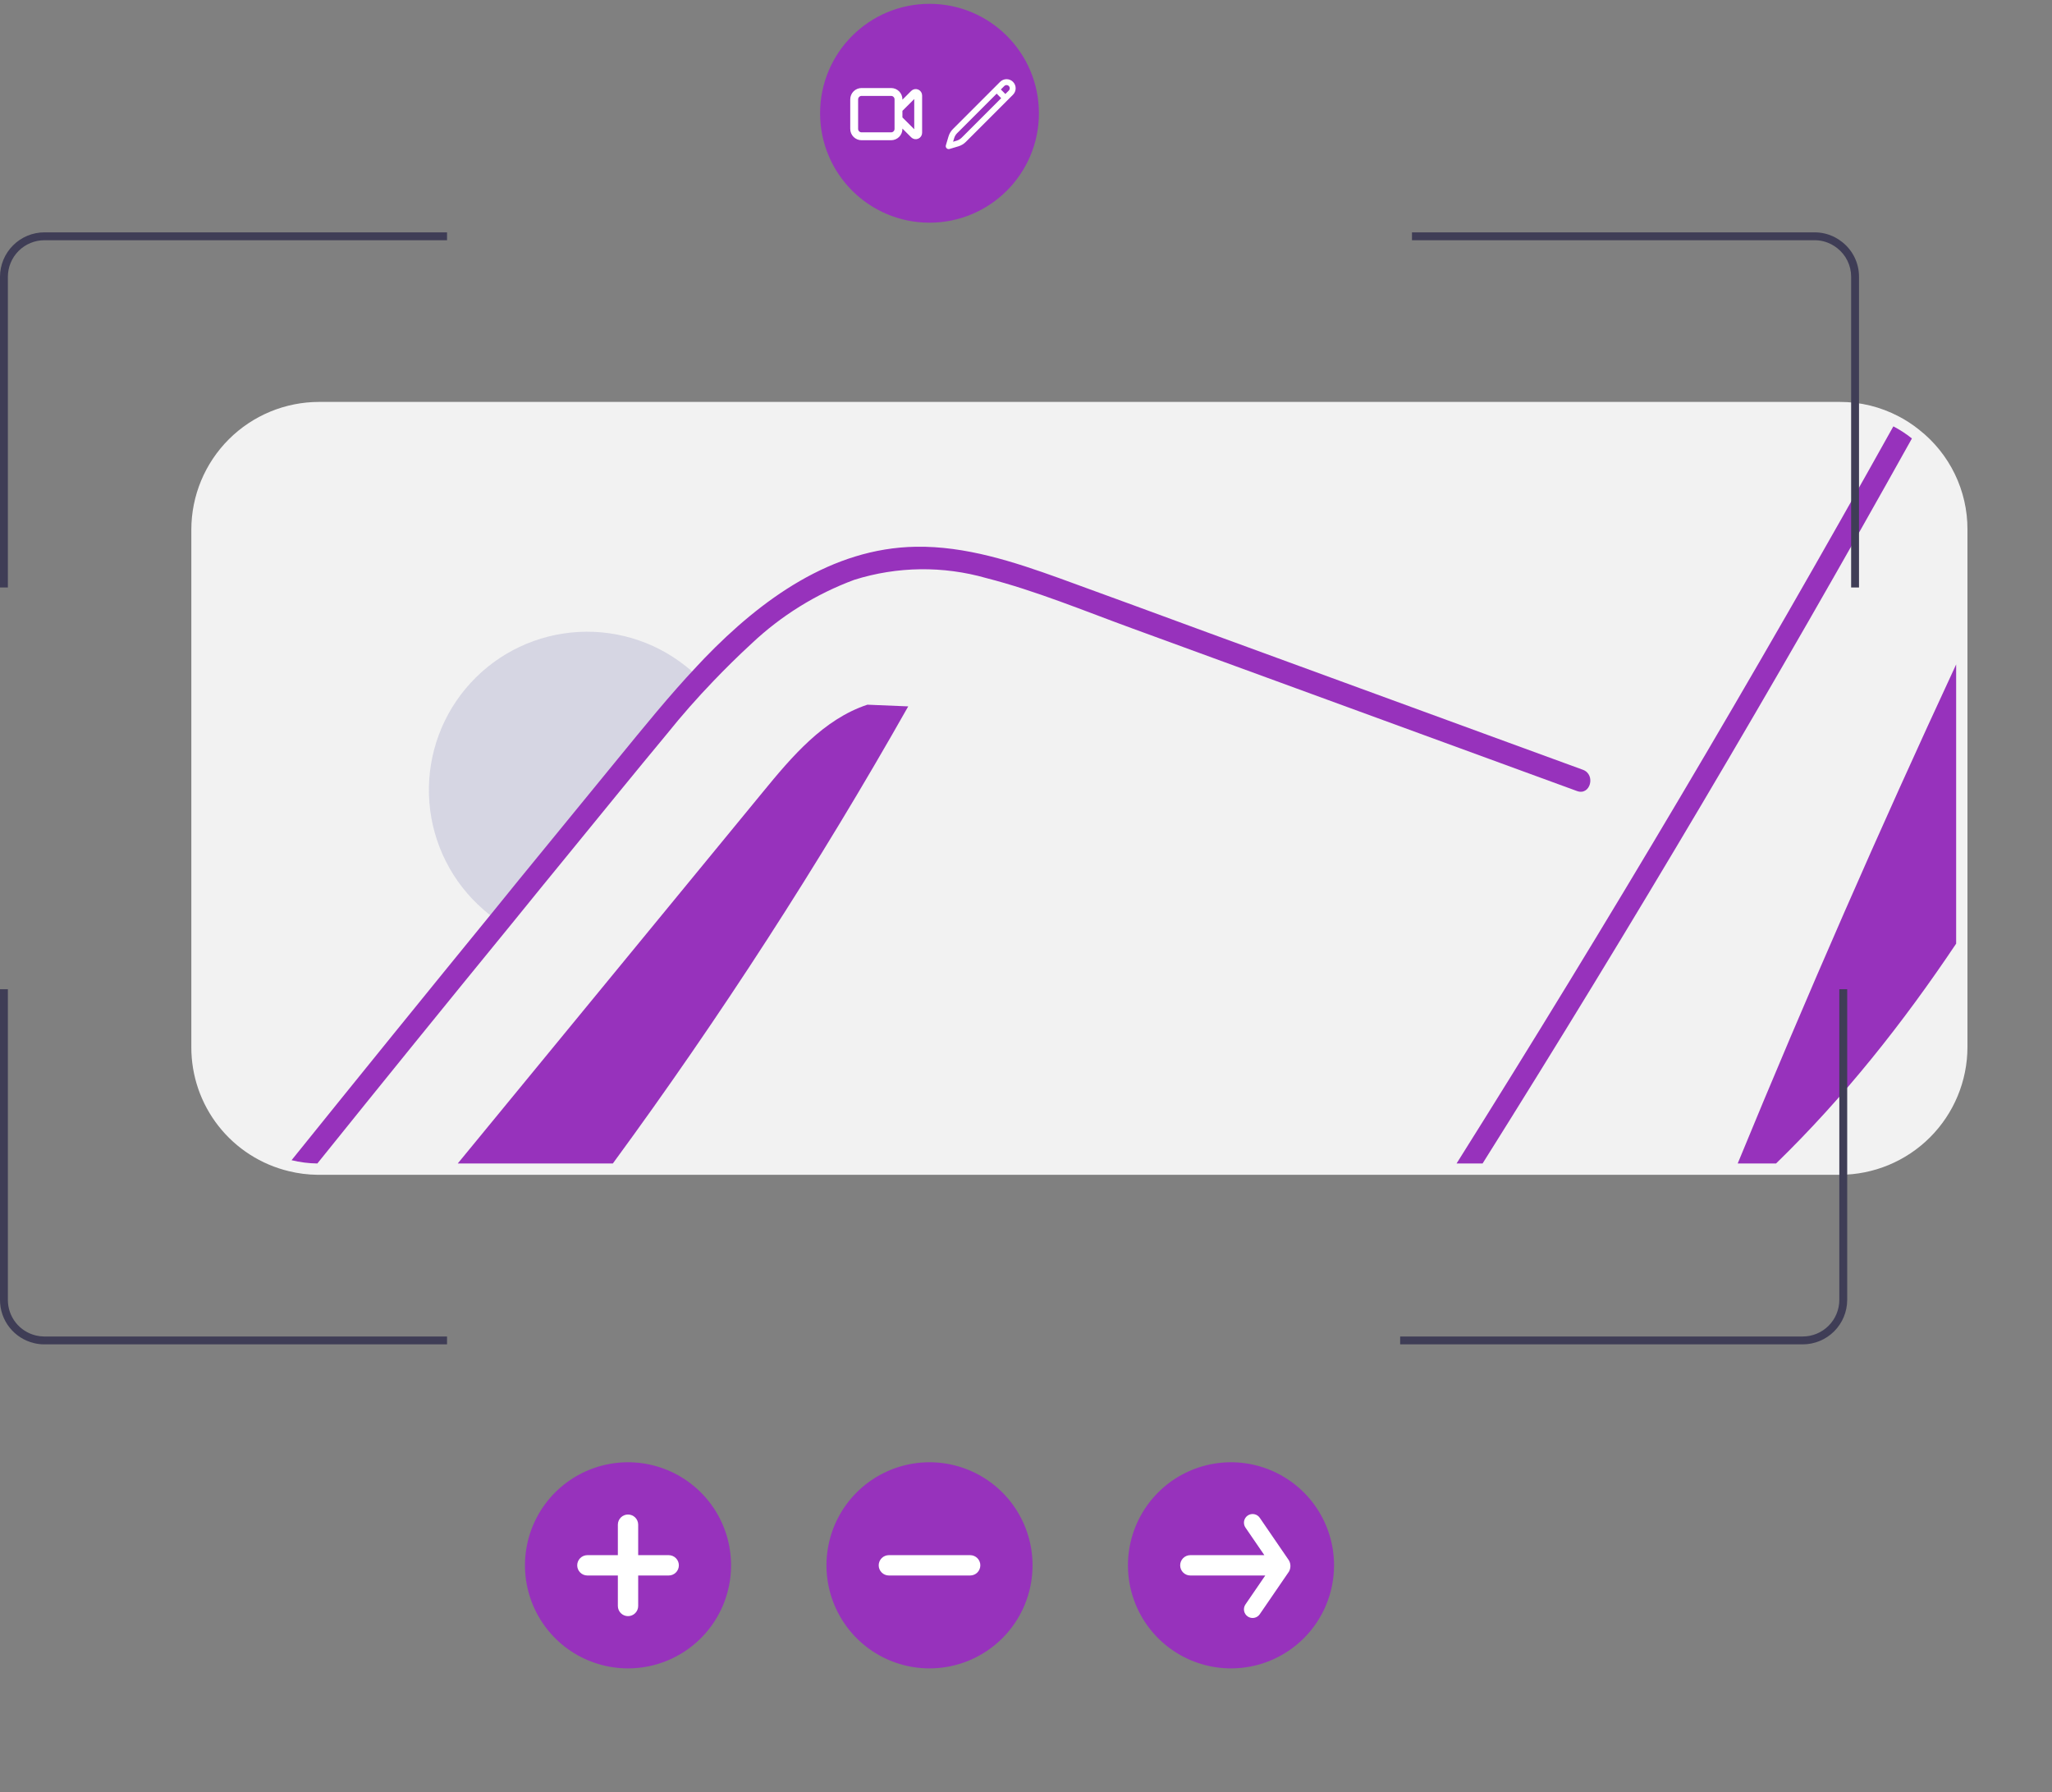
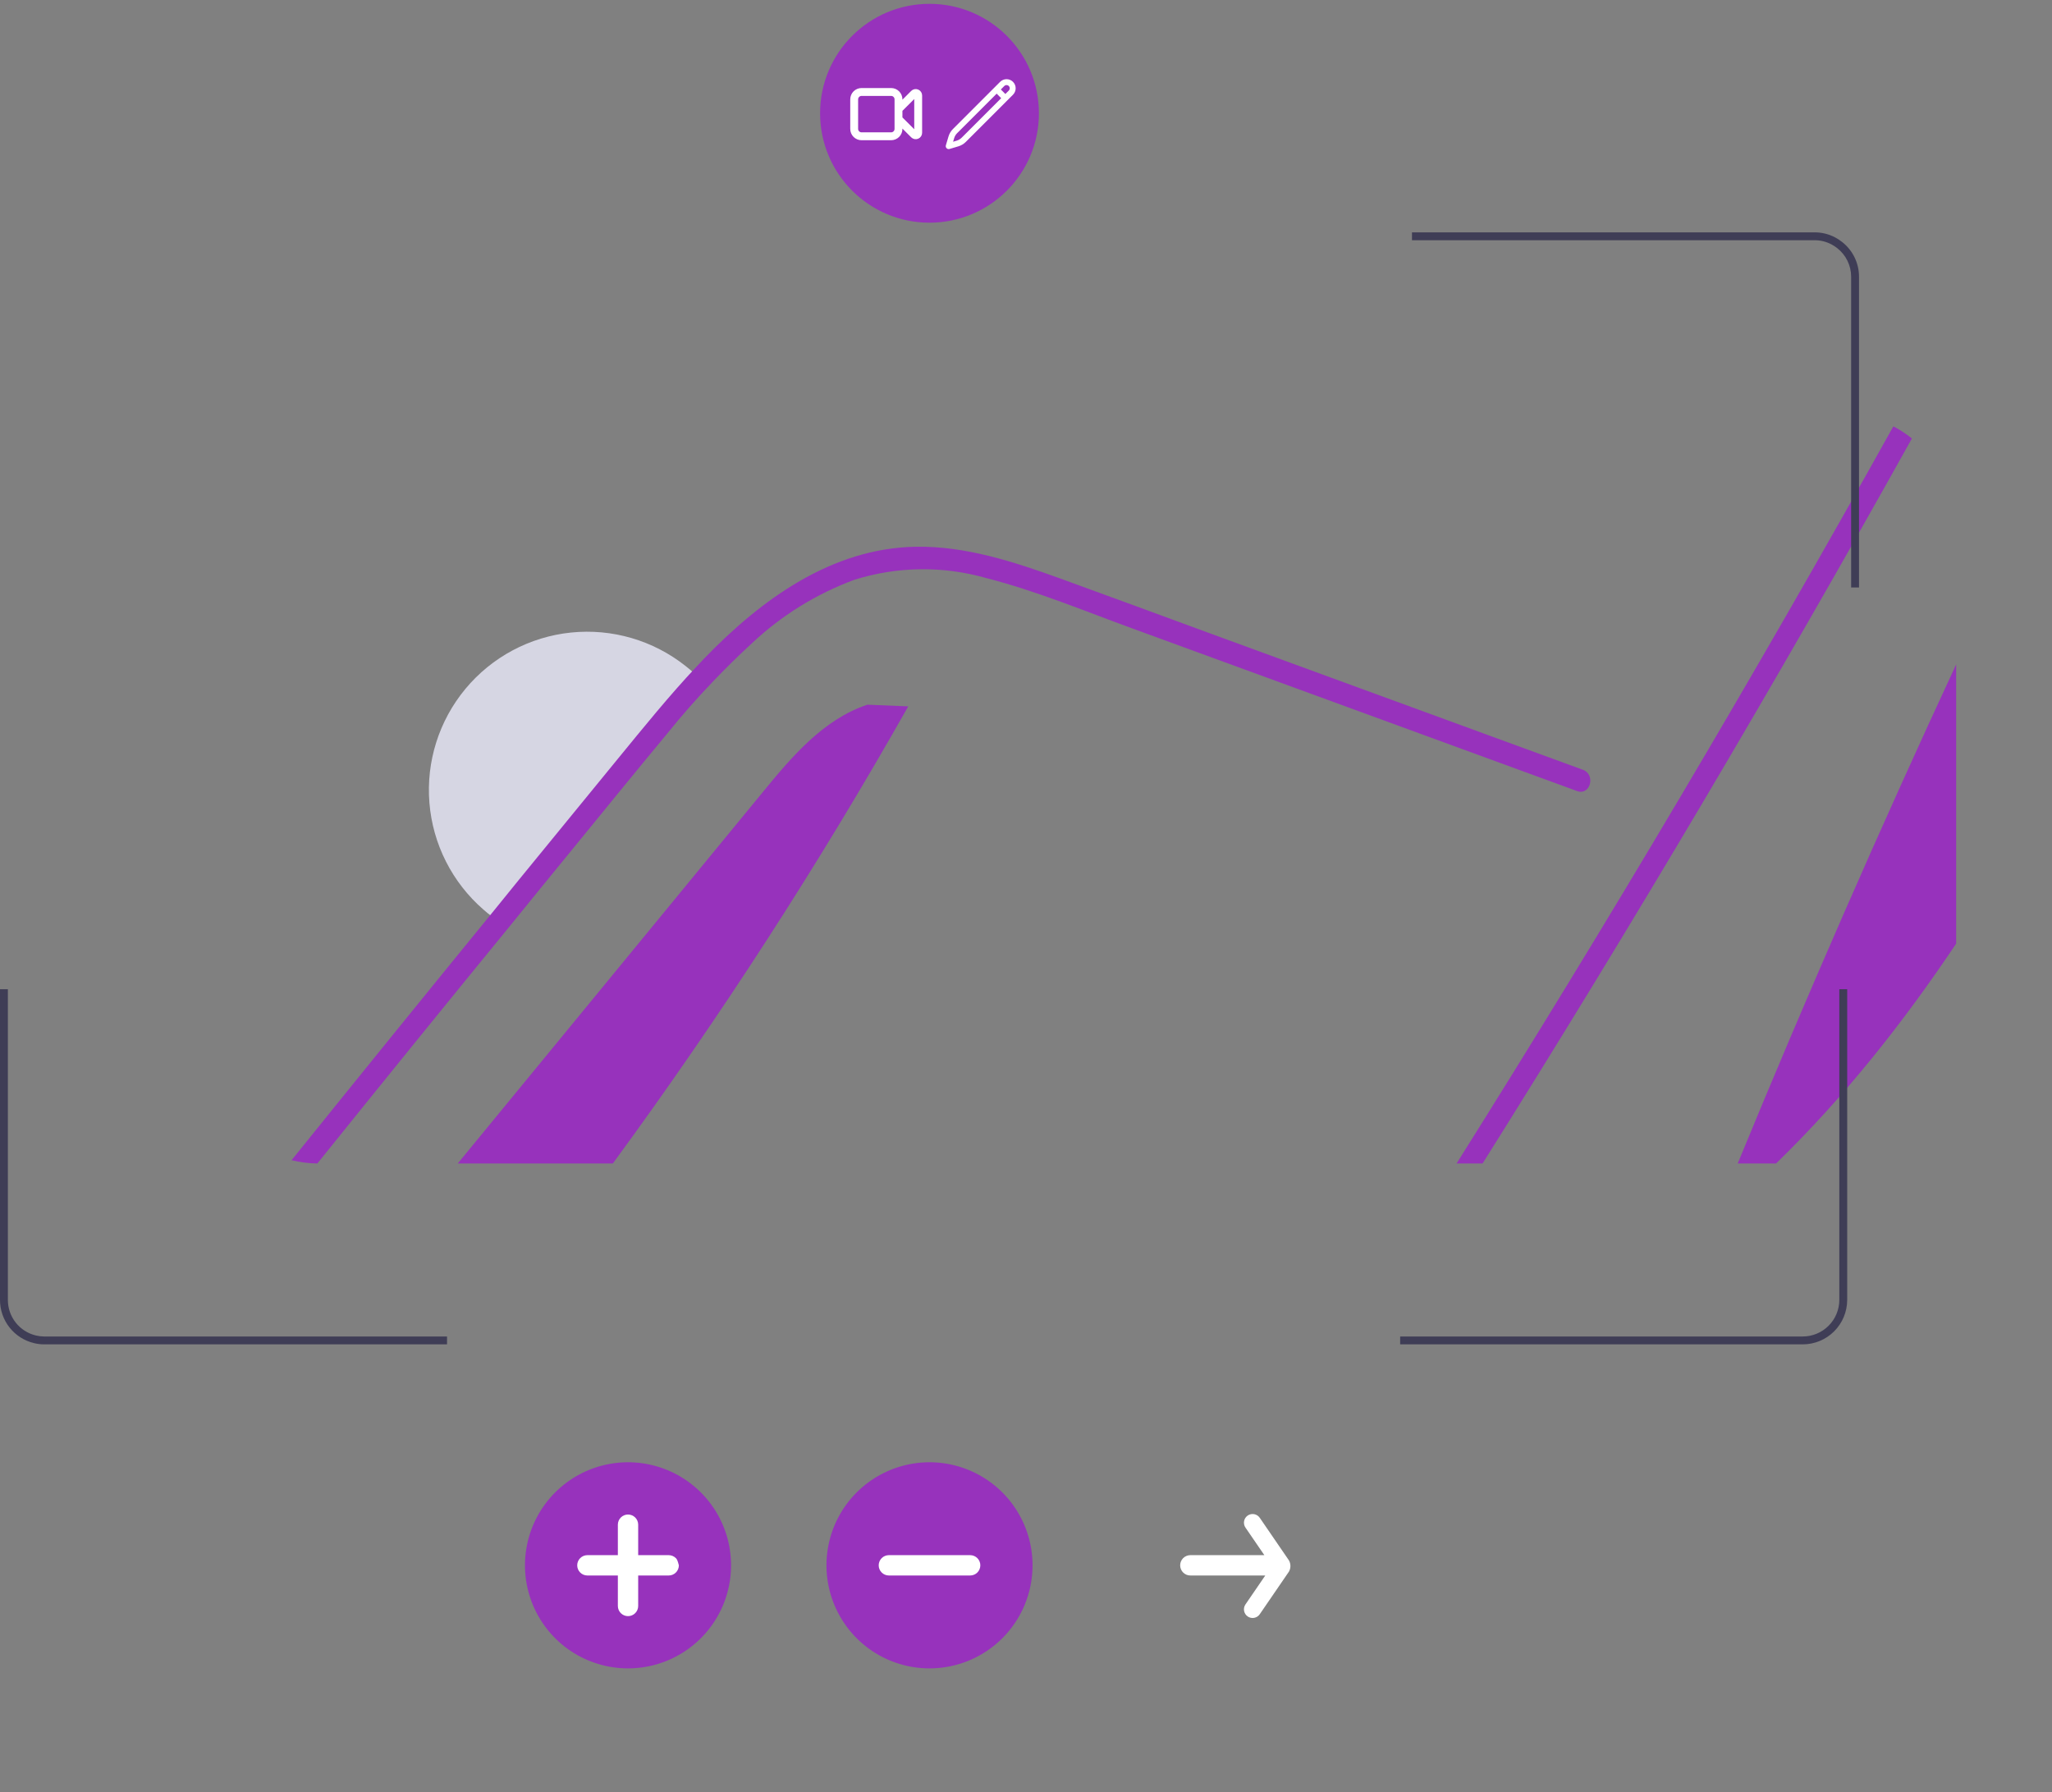
<svg xmlns="http://www.w3.org/2000/svg" width="521" height="455" viewBox="0 0 521 455" fill="none">
  <rect x="0" y="0" width="521" height="455" fill="#808080" stroke="none" />
  <g clip-path="url(#clip0_168_756)">
-     <path d="M467.107 298.246H80.576C78.137 298.218 75.709 297.91 73.339 297.329C66.268 295.63 59.976 291.595 55.482 285.876C50.989 280.158 48.556 273.09 48.578 265.818V134.436C48.591 125.842 52.013 117.604 58.093 111.53C64.172 105.456 72.413 102.042 81.007 102.036H467.107C472.312 102.022 477.441 103.278 482.051 105.694C483.887 106.646 485.623 107.779 487.233 109.075C491.08 112.086 494.188 115.936 496.32 120.332C498.452 124.727 499.552 129.551 499.536 134.436V265.818C499.527 274.415 496.107 282.658 490.028 288.738C483.948 294.817 475.705 298.237 467.107 298.246Z" fill="#F2F2F2" />
    <path d="M441.199 295.374C458.749 252.72 477.237 210.487 496.664 168.675V239.565C483.192 259.671 468.256 278.542 450.936 295.374H441.199Z" fill="#9732BC" />
    <path d="M485.433 111.314C450.706 173.615 414.371 234.969 376.427 295.374H369.821C408.396 234.021 445.364 171.643 480.722 108.241C482.391 109.106 483.969 110.135 485.433 111.314Z" fill="#9732BC" />
    <path d="M230.598 179.331C207.905 219.455 182.862 258.203 155.601 295.374H116.221C142.015 263.951 167.828 232.527 193.66 201.104C201.07 192.056 209.113 182.577 220.229 178.901L230.598 179.331Z" fill="#9732BC" />
    <path d="M178.264 172.897C174.157 177.177 170.221 181.629 166.516 186.254C158.359 196.077 150.316 205.987 142.245 215.868C137.218 222.014 132.192 228.161 127.222 234.308C125.644 233.294 124.146 232.161 122.742 230.919C114.804 224.03 109.881 214.306 109.027 203.831C108.173 193.357 111.456 182.964 118.172 174.88C124.888 166.797 134.504 161.665 144.958 160.586C155.412 159.507 165.873 162.565 174.099 169.106C175.582 170.262 176.974 171.53 178.264 172.897Z" fill="#D6D6E3" />
    <path d="M400.383 200.816L324.898 173.213L287.414 159.512C275.206 155.06 263.027 149.976 250.418 146.759C239.452 143.625 227.808 143.775 216.926 147.19C207.223 150.781 198.343 156.29 190.817 163.39C187.485 166.463 184.258 169.632 181.137 172.897C177.029 177.177 173.094 181.629 169.389 186.254C161.231 196.077 153.189 205.987 145.117 215.868C140.091 222.014 135.064 228.161 130.095 234.308C113.493 254.615 96.986 274.971 80.576 295.374C78.368 295.348 76.171 295.069 74.027 294.541C91.146 273.286 108.342 252.078 125.614 230.919C127.596 228.448 129.635 225.949 131.646 223.479C140.062 213.168 148.488 202.865 156.923 192.573C163.443 184.616 169.906 176.602 176.972 169.106C177.604 168.416 178.236 167.756 178.896 167.066C193.229 152.245 211.124 139.147 232.552 138.802C245.161 138.601 257.34 142.594 269.059 146.816C281.669 151.383 294.25 156.037 306.859 160.661L382.862 188.465L401.877 195.416C405.237 196.623 403.801 202.08 400.383 200.816Z" fill="#9732BC" />
-     <path d="M2 149.141V70.266C2.004 67.805 2.985 65.445 4.726 63.705C6.468 61.966 8.828 60.988 11.29 60.986H113.5V58.986H11.29C8.298 58.988 5.429 60.177 3.313 62.292C1.196 64.406 0.005 67.274 0 70.266V149.141L2 149.141Z" fill="#3F3D56" />
    <path d="M9.095 339.035C7.069 338.548 5.266 337.392 3.979 335.753C2.691 334.115 1.994 332.09 2 330.006V251.141H4.99443e-05V330.006C-0.007 332.538 0.839 334.999 2.404 336.99C3.968 338.981 6.159 340.386 8.621 340.977C9.446 341.179 10.291 341.287 11.14 341.296H113.5V339.296H11.152C10.459 339.288 9.768 339.2 9.095 339.035Z" fill="#3F3D56" />
    <path d="M467 251.141V330.006C466.997 332.469 466.017 334.831 464.276 336.572C462.534 338.314 460.173 339.293 457.71 339.296H355.5V341.296H457.71C460.703 341.293 463.573 340.103 465.69 337.986C467.806 335.869 468.997 333 469 330.006V251.141H467Z" fill="#3F3D56" />
    <path d="M464.991 62.035C465.516 62.307 466.012 62.631 466.472 63.002C467.575 63.864 468.466 64.967 469.077 66.226C469.689 67.485 470.004 68.867 470 70.266V149.141H472V70.266C472.006 68.566 471.623 66.886 470.88 65.356C470.138 63.826 469.056 62.485 467.717 61.437C467.156 60.986 466.552 60.591 465.913 60.26C464.308 59.419 462.522 58.982 460.71 58.986H358.5V60.986H460.71C462.201 60.983 463.671 61.342 464.991 62.035Z" fill="#3F3D56" />
    <path d="M159.452 423.555C154.278 423.555 149.219 422.02 144.917 419.146C140.614 416.271 137.26 412.184 135.28 407.404C133.3 402.623 132.782 397.362 133.791 392.287C134.801 387.212 137.293 382.55 140.952 378.89C144.611 375.231 149.273 372.74 154.348 371.73C159.423 370.72 164.684 371.239 169.465 373.219C174.246 375.199 178.332 378.553 181.207 382.855C184.082 387.158 185.616 392.216 185.616 397.391C185.616 404.33 182.86 410.985 177.953 415.892C173.046 420.798 166.391 423.555 159.452 423.555Z" fill="#9732BC" />
-     <path d="M169.776 394.81H162.034V387.068C162.032 386.384 161.76 385.729 161.276 385.246C160.792 384.763 160.136 384.492 159.453 384.492C158.769 384.492 158.113 384.763 157.629 385.246C157.146 385.729 156.873 386.384 156.872 387.068V394.81H149.129C148.445 394.812 147.79 395.084 147.307 395.568C146.824 396.052 146.553 396.708 146.553 397.391C146.553 398.075 146.824 398.73 147.307 399.214C147.79 399.698 148.445 399.971 149.129 399.972H156.872V407.715C156.873 408.398 157.146 409.054 157.629 409.536C158.113 410.019 158.769 410.291 159.453 410.291C160.136 410.291 160.792 410.019 161.276 409.536C161.76 409.054 162.032 408.398 162.034 407.715V399.972H169.776C170.116 399.973 170.452 399.907 170.765 399.777C171.079 399.648 171.364 399.458 171.604 399.218C171.845 398.978 172.035 398.694 172.165 398.38C172.295 398.067 172.362 397.731 172.362 397.391C172.362 397.052 172.295 396.716 172.165 396.402C172.035 396.089 171.845 395.804 171.604 395.564C171.364 395.325 171.079 395.135 170.765 395.005C170.452 394.876 170.116 394.81 169.776 394.81Z" fill="white" />
+     <path d="M169.776 394.81H162.034V387.068C162.032 386.384 161.76 385.729 161.276 385.246C160.792 384.763 160.136 384.492 159.453 384.492C158.769 384.492 158.113 384.763 157.629 385.246C157.146 385.729 156.873 386.384 156.872 387.068V394.81H149.129C148.445 394.812 147.79 395.084 147.307 395.568C146.824 396.052 146.553 396.708 146.553 397.391C146.553 398.075 146.824 398.73 147.307 399.214C147.79 399.698 148.445 399.971 149.129 399.972H156.872V407.715C156.873 408.398 157.146 409.054 157.629 409.536C158.113 410.019 158.769 410.291 159.453 410.291C160.136 410.291 160.792 410.019 161.276 409.536C161.76 409.054 162.032 408.398 162.034 407.715V399.972H169.776C170.116 399.973 170.452 399.907 170.765 399.777C171.079 399.648 171.364 399.458 171.604 399.218C171.845 398.978 172.035 398.694 172.165 398.38C172.295 398.067 172.362 397.731 172.362 397.391C172.035 396.089 171.845 395.804 171.604 395.564C171.364 395.325 171.079 395.135 170.765 395.005C170.452 394.876 170.116 394.81 169.776 394.81Z" fill="white" />
    <path d="M236 423.555C230.826 423.555 225.767 422.02 221.464 419.146C217.162 416.271 213.808 412.184 211.828 407.404C209.848 402.623 209.33 397.362 210.339 392.287C211.349 387.212 213.841 382.55 217.5 378.89C221.159 375.231 225.821 372.74 230.896 371.73C235.971 370.72 241.232 371.239 246.013 373.219C250.794 375.199 254.88 378.553 257.755 382.855C260.63 387.158 262.164 392.216 262.164 397.391C262.164 404.33 259.408 410.985 254.501 415.892C249.594 420.798 242.939 423.555 236 423.555Z" fill="#9732BC" />
    <path d="M246.324 394.81H225.676C224.993 394.812 224.338 395.084 223.855 395.568C223.372 396.052 223.101 396.708 223.101 397.391C223.101 398.075 223.372 398.73 223.855 399.214C224.338 399.698 224.993 399.971 225.676 399.972H246.324C247.008 399.972 247.665 399.7 248.149 399.216C248.633 398.732 248.904 398.076 248.904 397.391C248.904 396.707 248.633 396.05 248.149 395.566C247.665 395.082 247.008 394.81 246.324 394.81Z" fill="white" />
-     <path d="M312.548 423.555C307.373 423.555 302.314 422.02 298.012 419.146C293.709 416.271 290.356 412.184 288.375 407.404C286.395 402.623 285.877 397.362 286.887 392.287C287.896 387.212 290.388 382.55 294.047 378.89C297.706 375.231 302.368 372.74 307.443 371.73C312.519 370.72 317.779 371.239 322.56 373.219C327.341 375.199 331.427 378.553 334.302 382.855C337.177 387.158 338.711 392.216 338.711 397.391C338.711 404.33 335.955 410.985 331.048 415.892C326.142 420.798 319.487 423.555 312.548 423.555Z" fill="#9732BC" />
    <path d="M327.267 396.148L319.849 385.322C319.686 385.084 319.478 384.88 319.236 384.722C318.994 384.564 318.723 384.456 318.439 384.403C318.155 384.35 317.863 384.353 317.581 384.413C317.298 384.473 317.03 384.587 316.792 384.751C316.553 384.914 316.349 385.122 316.192 385.364C316.034 385.607 315.925 385.877 315.872 386.161C315.819 386.445 315.823 386.737 315.882 387.019C315.942 387.302 316.057 387.57 316.22 387.809L321.017 394.81H302.224C301.885 394.81 301.549 394.877 301.236 395.007C300.923 395.136 300.639 395.327 300.399 395.566C300.159 395.806 299.969 396.09 299.839 396.404C299.71 396.717 299.643 397.052 299.643 397.391C299.643 397.73 299.71 398.066 299.839 398.379C299.969 398.692 300.159 398.976 300.399 399.216C300.639 399.456 300.923 399.646 301.236 399.776C301.549 399.905 301.885 399.972 302.224 399.972H321.253L316.22 407.318C315.89 407.8 315.765 408.392 315.872 408.966C315.98 409.539 316.31 410.047 316.792 410.376C317.273 410.706 317.865 410.831 318.439 410.724C319.012 410.617 319.52 410.286 319.849 409.805L327.267 398.979C327.508 398.546 327.635 398.059 327.635 397.563C327.635 397.068 327.508 396.581 327.267 396.148Z" fill="white" />
    <path d="M236 56.534C251.343 56.534 263.78 44.097 263.78 28.754C263.78 13.412 251.343 0.974 236 0.974C220.658 0.974 208.22 13.412 208.22 28.754C208.22 44.097 220.658 56.534 236 56.534Z" fill="#9732BC" />
    <path d="M228.125 27.724L232.058 23.791C232.146 23.703 232.257 23.644 232.378 23.62C232.499 23.596 232.625 23.608 232.739 23.655C232.853 23.703 232.951 23.783 233.019 23.886C233.088 23.988 233.125 24.109 233.125 24.233V33.716C233.125 33.839 233.088 33.96 233.019 34.063C232.951 34.165 232.853 34.245 232.739 34.293C232.625 34.34 232.499 34.352 232.378 34.328C232.257 34.304 232.146 34.245 232.058 34.157L228.125 30.224M218.75 34.599H226.25C226.747 34.599 227.224 34.402 227.576 34.05C227.927 33.698 228.125 33.221 228.125 32.724V25.224C228.125 24.727 227.927 24.25 227.576 23.898C227.224 23.547 226.747 23.349 226.25 23.349H218.75C218.253 23.349 217.776 23.547 217.424 23.898C217.073 24.25 216.875 24.727 216.875 25.224V32.724C216.875 33.221 217.073 33.698 217.424 34.05C217.776 34.402 218.253 34.599 218.75 34.599Z" stroke="white" stroke-width="2" stroke-linecap="round" stroke-linejoin="round" />
    <path d="M253.052 22.713L254.457 21.307C254.751 21.014 255.148 20.849 255.562 20.849C255.977 20.849 256.374 21.014 256.667 21.307C256.961 21.6 257.125 21.997 257.125 22.412C257.125 22.826 256.961 23.224 256.667 23.517L244.693 35.491C244.253 35.931 243.709 36.255 243.112 36.432L240.875 37.099L241.542 34.862C241.719 34.265 242.043 33.721 242.483 33.281L253.053 22.713H253.052ZM253.052 22.713L255.25 24.912" stroke="white" stroke-width="1.5" stroke-linecap="round" stroke-linejoin="round" />
  </g>
  <defs>
    <clipPath id="clip0_168_756">
      <rect width="521" height="454" fill="white" transform="translate(0 0.974)" />
    </clipPath>
  </defs>
</svg>